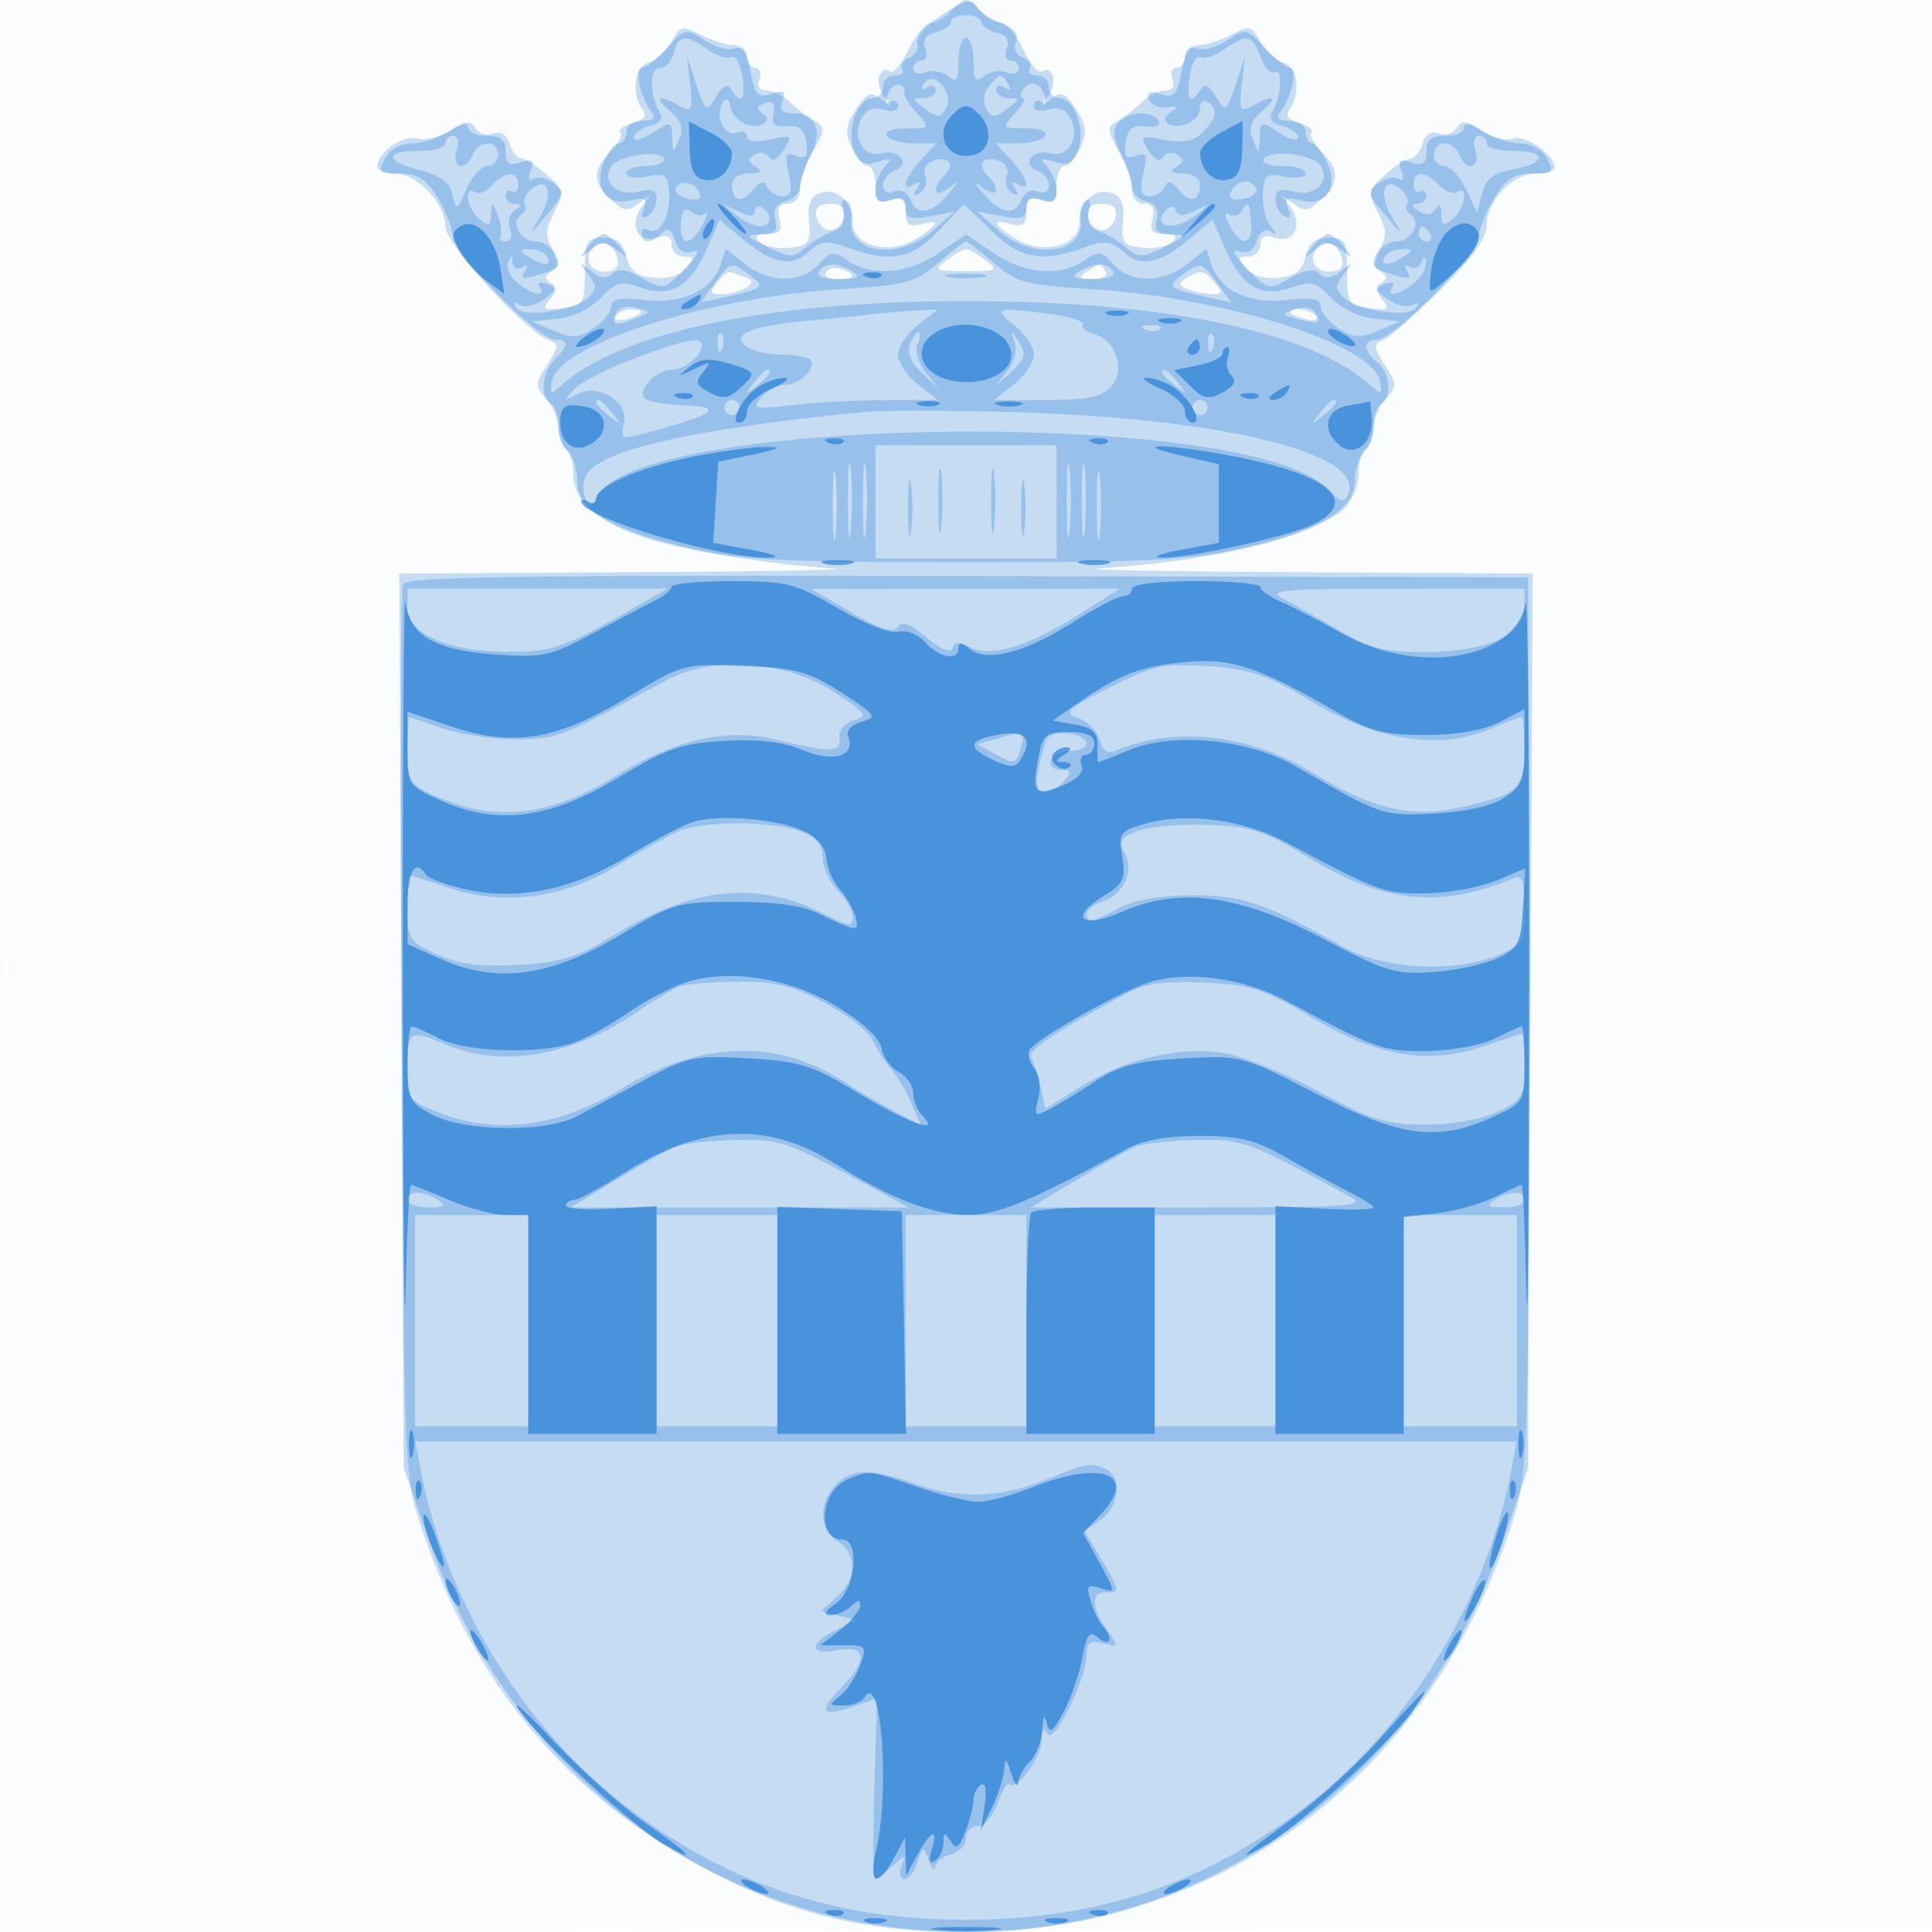
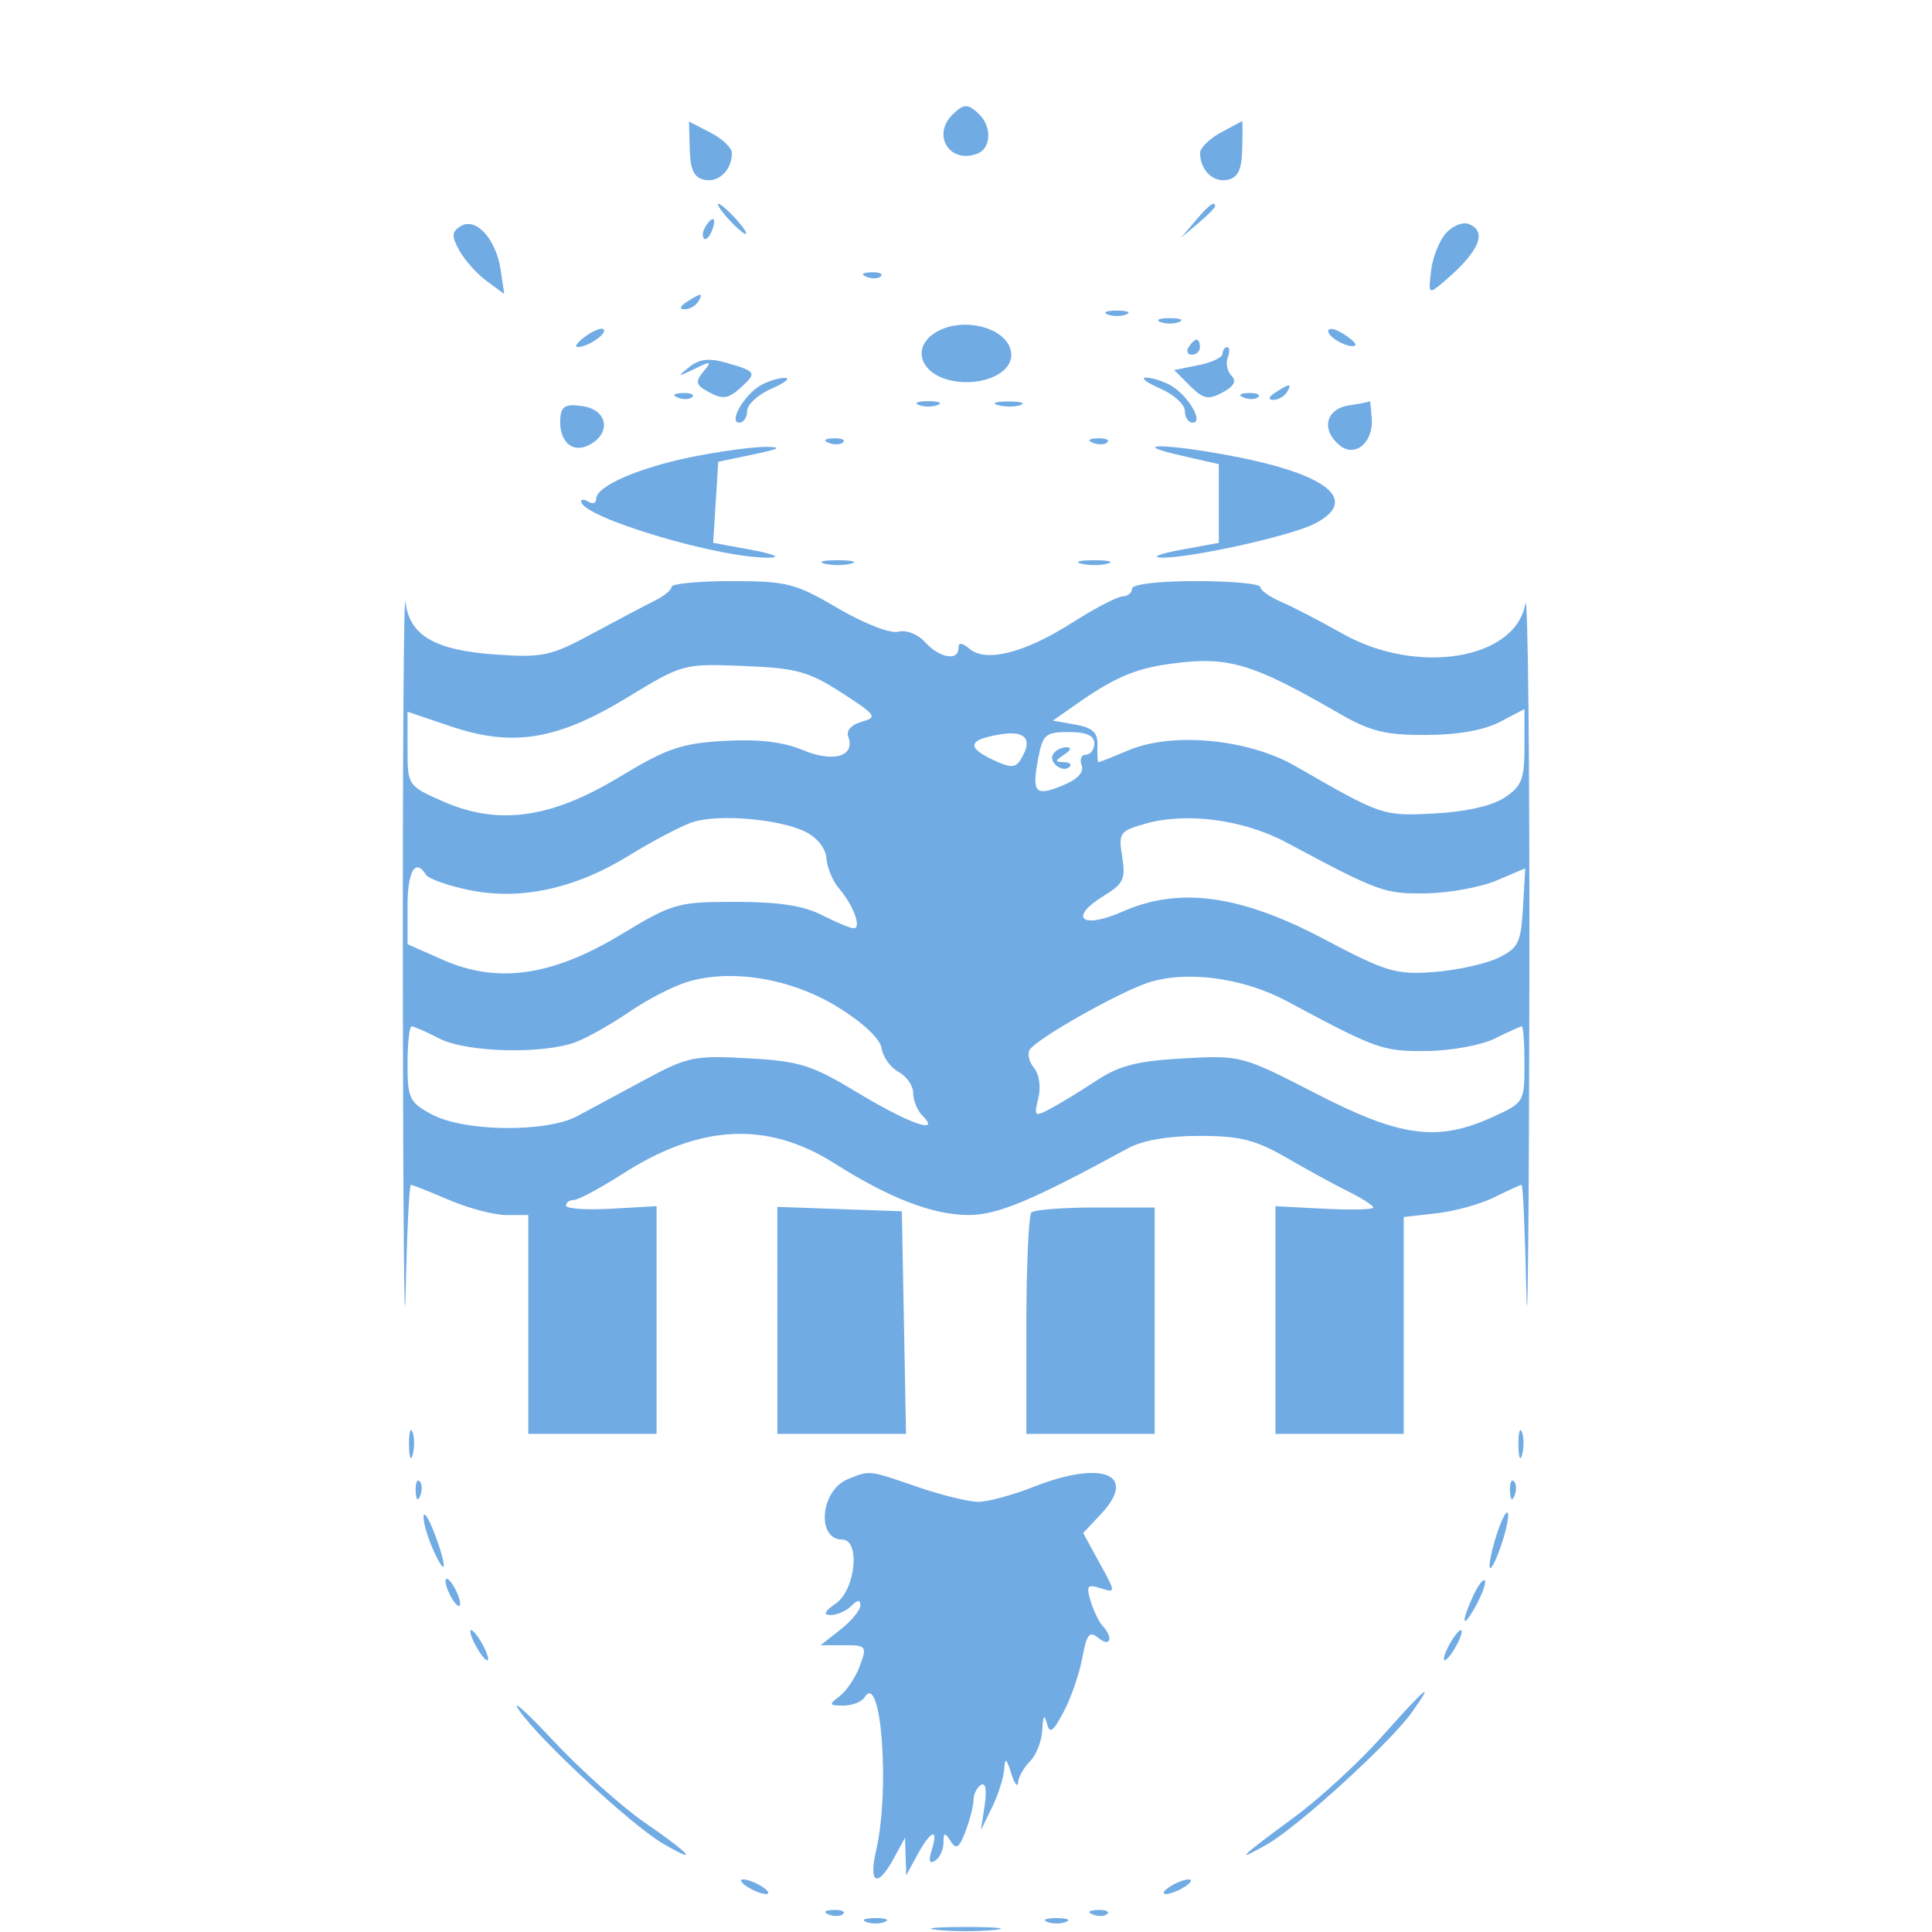
<svg xmlns="http://www.w3.org/2000/svg" width="256" height="256">
-   <path fill="#1976D2" fill-opacity=".016" fill-rule="evenodd" d="M0 128.004v128.004l128.25-.254 128.25-.254.254-127.75L257.008 0H0zm.485.496c0 70.4.119 99.053.265 63.672s.146-92.98 0-128S.485 58.1.485 128.5" />
-   <path fill="#1976D2" fill-opacity=".239" fill-rule="evenodd" d="M126 1.5c-.685.825-1.844 1.5-2.576 1.5-.731 0-2.076 1.571-2.987 3.491s-2.026 3.263-2.478 2.984c-1.529-.945-2.14 1.602-.795 3.319 1.192 1.522 1.154 1.564-.347.389-1.453-1.137-1.917-.96-3.392 1.291-1.374 2.097-1.489 3.09-.588 5.067.616 1.352 1.58 2.459 2.142 2.459S116 23.155 116 24.567c0 2.113.355 2.455 2 1.933 1.583-.503 2-.18 2 1.549 0 1.692.451 2.066 2 1.661 2.67-.698 2.522-.098-.459 1.855-3.506 2.297-8.541 1.105-8.541-2.022 0-2.85-2.19-4.791-4.435-3.93-1.192.458-1.597 1.565-1.377 3.768.278 2.78 0 3.155-2.56 3.447-1.579.181-3.357-.157-3.95-.75-.771-.771-.478-1.078 1.028-1.078 1.614 0 1.985-.467 1.584-2-.364-1.391-.031-2 1.093-2 .928 0 1.617-.818 1.617-1.919 0-1.055.787-3.326 1.75-5.045 1.644-2.937 1.647-3.186.049-4.103-.935-.538-2.365-1.642-3.178-2.455S102.45 12 101.603 12c-.958 0-1.323-.567-.965-1.5.317-.825.078-1.5-.531-1.5S99 8.325 99 7.5s-.787-1.503-1.75-1.506-2.939-.627-4.393-1.385c-2.437-1.272-2.738-1.2-3.873.922-.678 1.265-2.052 2.515-3.054 2.777-1.901.497-2.328 4.187-.732 6.32.546.729.057 1.333-1.383 1.71-1.225.321-1.947.863-1.605 1.206s-.239 1.485-1.293 2.539c-2.441 2.441-2.424 4.149.064 6.4 1.715 1.552 2.219 1.606 3.75.405 1.605-1.259 1.642-1.227.407.349-1.881 2.399-.713 5.08 1.857 4.265 1.425-.453 2.005-.183 2.005.931 0 .862.73 1.567 1.622 1.567 1.353 0 1.409.258.336 1.551-.779.939-2.49 1.432-4.334 1.25-2.305-.228-3.187-.909-3.63-2.801-.427-1.829-1.243-2.5-3.039-2.5-2.243 0-2.455.389-2.455 4.5 0 4.238-.171 4.52-2.943 4.835-2.515.286-2.763.118-1.701-1.161.928-1.119.95-1.676.086-2.21-.843-.521-.789-.942.201-1.558 1.109-.69 1.125-1.219.089-2.891-1.04-1.677-1.003-2.557.203-4.89 1.385-2.677 1.326-2.972-.989-4.985C71.092 21.963 69.569 21 69.06 21s-1.204-.877-1.544-1.949c-.396-1.248-1.176-1.735-2.168-1.354-.852.327-1.916.002-2.364-.722-.659-1.067-1.279-1.012-3.271.294-1.352.886-3.349 1.378-4.437 1.093C53.34 17.856 50 20.203 50 22.071c0 .511 1.047.929 2.326.929C55.27 23 59 26.902 59 29.981c0 2.351 10.889 14.242 13.903 15.183 1.151.36 1.083.928-.381 3.163-1.654 2.523-1.665 2.857-.154 4.527.898.992 1.632 2.754 1.632 3.916s.45 2.39 1 2.73 1 1.909 1 3.486c0 3.512 3.254 6.296 9.807 8.392 5.04 1.613 16.582 3.462 24.693 3.957 2.75.167-9.082.386-26.294.485L52.912 76l.309 59.75c.308 59.528.318 59.776 2.643 66.75 6.93 20.788 19.513 35.75 38.275 45.511C105.034 253.68 114.869 256 128 256c33.488 0 61.138-20.506 72.136-53.5 2.325-6.974 2.335-7.222 2.643-66.75l.309-59.75-31.294-.18c-17.212-.099-29.044-.322-26.294-.494 15.458-.97 28.401-4.116 32.612-7.928 1.038-.939 1.888-2.962 1.888-4.494s.45-3.064 1-3.404 1-1.569 1-2.73.734-2.924 1.632-3.916c1.511-1.67 1.5-2.004-.154-4.527-1.464-2.235-1.532-2.803-.381-3.163.771-.241 4.216-3.226 7.653-6.634 4.318-4.282 6.25-6.963 6.25-8.675 0-3.25 3.439-6.855 6.539-6.855 1.354 0 2.461-.38 2.461-.845 0-1.668-3.957-4.385-5.515-3.788-.874.336-2.73-.136-4.123-1.049-2.047-1.342-2.689-1.408-3.346-.343-.448.724-1.512 1.049-2.364.722-.992-.381-1.772.106-2.168 1.354-.34 1.072-1.035 1.949-1.544 1.949s-2.032.963-3.386 2.14c-2.315 2.013-2.374 2.308-.989 4.985 1.206 2.333 1.243 3.213.203 4.89-1.036 1.672-1.02 2.201.089 2.891.99.616 1.044 1.037.201 1.558-.864.534-.842 1.091.086 2.21 1.062 1.279.814 1.447-1.701 1.161-2.772-.315-2.943-.597-2.943-4.835 0-4.111-.212-4.5-2.455-4.5-1.796 0-2.612.671-3.039 2.5-.443 1.892-1.325 2.573-3.63 2.801-1.844.182-3.555-.311-4.334-1.25-1.073-1.293-1.017-1.551.336-1.551.892 0 1.622-.705 1.622-1.567 0-1.114.58-1.384 2.005-.931 2.57.815 3.738-1.866 1.857-4.265-1.235-1.576-1.198-1.608.407-.349 1.531 1.201 2.035 1.147 3.75-.405 2.488-2.251 2.505-3.959.064-6.4-1.054-1.054-1.636-2.197-1.293-2.539s-.38-.885-1.605-1.206c-1.44-.377-1.929-.981-1.383-1.71 1.596-2.133 1.169-5.823-.732-6.32-1.002-.262-2.376-1.512-3.054-2.777-1.135-2.122-1.436-2.194-3.873-.922-1.454.758-3.43 1.381-4.393 1.385-.963.003-1.75.681-1.75 1.506s-.498 1.5-1.107 1.5-.848.675-.531 1.5c.358.933-.007 1.5-.965 1.5-.847 0-2.205.665-3.018 1.478s-2.243 1.917-3.178 2.455c-1.598.917-1.595 1.166.049 4.103.963 1.719 1.75 3.99 1.75 5.045 0 1.101.689 1.919 1.617 1.919 1.124 0 1.457.609 1.093 2-.401 1.533-.03 2 1.584 2 1.506 0 1.799.307 1.028 1.078-.593.593-2.371.931-3.95.75-2.56-.292-2.838-.667-2.56-3.447.22-2.203-.185-3.31-1.377-3.768-2.245-.861-4.435 1.08-4.435 3.93 0 3.127-5.035 4.319-8.541 2.022-2.981-1.953-3.129-2.553-.459-1.855 1.549.405 2 .031 2-1.661 0-1.729.417-2.052 2-1.549 1.645.522 2 .18 2-1.933 0-1.412.46-2.567 1.021-2.567.562 0 1.526-1.107 2.142-2.459.901-1.977.786-2.97-.588-5.067-1.475-2.251-1.939-2.428-3.392-1.291-1.501 1.175-1.539 1.133-.347-.389 1.345-1.717.734-4.264-.795-3.319-.452.279-1.567-1.064-2.478-2.984S133.307 3 132.576 3s-1.891-.675-2.576-1.5-1.585-1.5-2-1.5-1.315.675-2 1.5m-17.81 27.25c.186.962 1 1.75 1.81 1.75s1.624-.788 1.81-1.75c.236-1.228-.304-1.75-1.81-1.75s-2.046.522-1.81 1.75m36 0c.186.962 1 1.75 1.81 1.75s1.624-.788 1.81-1.75c.236-1.228-.304-1.75-1.81-1.75s-2.046.522-1.81 1.75m-65.502 3.896C77.272 34.061 78.073 36 80.073 36c1.398 0 1.968-.543 1.75-1.667-.357-1.841-2.064-2.759-3.135-1.687m96 0c-1.416 1.415-.615 3.354 1.385 3.354 1.398 0 1.968-.543 1.75-1.667-.357-1.841-2.064-2.759-3.135-1.687m-49.247 1.822c-1.799 1.361-1.612 1.468 2.559 1.468s4.358-.107 2.559-1.468C129.491 33.661 128.34 33 128 33s-1.491.661-2.559 1.468m-15.968 1.576c-.325.526.336.956 1.468.956 2.415 0 2.658-.556.591-1.349-.807-.31-1.734-.133-2.059.393M144 36c-1.207.78-1.049.972.809.985 1.288.008 2.036-.427 1.691-.985-.743-1.202-.639-1.202-2.5 0m-49 1.5c-1.031 1.243-.924 1.497.628 1.485 1.029-.009 2.472-.396 3.206-.861 1.064-.675.997-.975-.332-1.485-2.185-.838-2.068-.867-3.502.861m62.166-.624c-1.064.675-.997.975.332 1.485.916.351 2.359.639 3.206.639 1.256 0 1.311-.277.296-1.5-1.423-1.714-1.972-1.804-3.834-.624m-75.608 5.031c-.309.498.34.671 1.441.383 2.335-.611 2.63-1.29.56-1.29-.793 0-1.693.408-2.001.907M171 41.383c0 .211.901.619 2.001.907 1.101.288 1.75.115 1.441-.383-.538-.871-3.442-1.313-3.442-.524" />
-   <path fill="#1976D2" fill-opacity=".262" fill-rule="evenodd" d="M124.285 2.344c-1.769 1.186-3.014 2.736-2.767 3.444s-.217 1.543-1.029 1.855c-.813.311-1.229.969-.924 1.462.304.492-.149.895-1.006.895S117 10.675 117 11.5s-.603 1.5-1.339 1.5c-2.006 0-3.533 4.114-2.532 6.819.677 1.83 1.334 2.176 3.114 1.638 1.842-.556 2.027-.44 1.007.631-.687.721-1.25 2.152-1.25 3.179 0 1.413.487 1.713 2 1.233 1.462-.464 2-.18 2 1.058 0 1.367.624 1.575 3.25 1.084l3.25-.609-2.806 2.484c-4.673 4.136-11.649 3.059-10.871-1.678.15-.914-.157-1.927-.682-2.252-.54-.333-.728.275-.434 1.399.351 1.345-.084 2.205-1.344 2.654-1.024.365-2.659 1.348-3.632 2.184-1.585 1.363-2.105 1.354-5-.088-2.947-1.466-3.023-1.614-.864-1.672 1.825-.049 2.252-.501 1.866-1.978-.339-1.296.107-2.072 1.383-2.406 1.036-.271 1.884-1.158 1.884-1.972s.656-2.745 1.459-4.291c1.647-3.175.592-5.417-2.55-5.417-1.289 0-1.659-.488-1.226-1.615.489-1.276.178-1.476-1.477-.95-1.799.571-2.193.152-2.774-2.945-.481-2.565-1.091-3.451-2.107-3.061-.786.302-2.564-.194-3.949-1.102-2.425-1.589-2.613-1.551-4.988 1.011C87.03 7.802 85.529 9 85.053 9c-1.023 0-.188 3.958 1.214 5.75.715.915.408 1.25-1.145 1.25-1.22 0-2.122.638-2.122 1.5 0 .825-.461 1.5-1.025 1.5s-1.473 1.18-2.021 2.622c-1.291 3.395.466 5.74 3.695 4.93 1.852-.465 2.173-.251 1.654 1.1-.433 1.129-.261 1.44.527.953.644-.398 1.17-1.42 1.17-2.272 0-1.134-.64-1.389-2.386-.951-2.765.694-4.927-1.257-3.662-3.305.936-1.513 7.048-2.347 7.048-.961 0 .486-1.125.884-2.5.884s-2.5.439-2.5.975 1.237.728 2.75.426c2.456-.49 2.767-.247 2.912 2.275.174 3.047-1.34 5.641-2.775 4.754-.488-.301-.887-.071-.887.511 0 1.374 1.305 1.354 2.701-.042.801-.801 1.278-.542 1.751.949.439 1.385 1.202 1.86 2.349 1.464 1.098-.379.717.435-1.077 2.301-2.71 2.819-2.843 2.848-5.652 1.239-2.018-1.155-3.192-1.332-3.932-.592s-1.59.635-2.848-.352c-1.644-1.292-1.675-1.26-.378.392 1.219 1.552 1.219 1.983 0 3.125-1.902 1.781-8.691 2.744-9.55 1.355-.402-.651-.209-.802.48-.377.634.392 2.074.068 3.199-.721 1.768-1.238 1.83-1.517.45-2.046-.925-.355-1.34-.197-.986.375.88 1.424-.698 1.159-2.861-.479-1.02-.773-1.618-1.996-1.329-2.719.431-1.077.539-1.078.604-.004.044.727.592.992 1.234.596.75-.464.881-.272.374.548-.584.945-.184 1.078 1.596.53 3.059-.942 3.032-.909 2.292-2.84C73.07 32.739 71.982 32 71 32c-2.007 0-3.439-2.611-1.94-3.537.535-.331.745-.969.467-1.419-.278-.449.125-1.34.895-1.979 2.249-1.867 2.99.627 1.109 3.729-1.524 2.512-1.459 2.491.912-.294 2.32-2.726 2.403-3.111.908-4.218-.905-.67-2.106-.934-2.668-.586-.628.388-.766-.036-.359-1.097.53-1.382.263-1.603-1.33-1.097-1.553.493-1.994.176-1.994-1.435C67 18.529 66.36 18 64.5 18c-1.375 0-2.5-.502-2.5-1.115 0-.685-.951-.492-2.465.5C58.18 18.273 55.945 19 54.57 19c-1.476 0-2.938.819-3.57 2-.962 1.797-.76 2 1.98 2 2.367 0 3.493.727 5.031 3.25 1.09 1.788 1.983 4.076 1.985 5.086C60.001 33.516 71.355 45 73.507 45c1.892 0 1.89.746-.007 2.643-1.71 1.71-1.986 4.939-.5 5.857.55.34 1 1.626 1 2.859s.563 2.806 1.25 3.497 1.25 2.445 1.25 3.899c0 3.753 4.594 6.521 14.652 8.829C98.332 74.232 103.489 74.5 128 74.5s29.668-.268 36.848-1.916c10.058-2.308 14.652-5.076 14.652-8.829 0-1.454.563-3.209 1.25-3.899.688-.691 1.25-2.264 1.25-3.497s.45-2.519 1-2.859c1.494-.923 1.207-4.084-.5-5.5-1.919-1.593-1.922-3-.007-3 2.152 0 13.506-11.484 13.511-13.664.002-1.01.895-3.298 1.985-5.086 1.538-2.523 2.664-3.25 5.031-3.25 2.74 0 2.942-.203 1.98-2-.632-1.181-2.094-2-3.57-2-1.375 0-3.61-.727-4.965-1.615-1.514-.992-2.465-1.185-2.465-.5 0 .613-1.125 1.115-2.5 1.115-1.86 0-2.5.529-2.5 2.067 0 1.611-.441 1.928-1.994 1.435-1.593-.506-1.86-.285-1.33 1.097.407 1.061.269 1.485-.359 1.097-.562-.348-1.763-.084-2.668.586-1.495 1.107-1.412 1.492.908 4.218 2.371 2.785 2.436 2.806.912.294-1.881-3.102-1.14-5.596 1.109-3.729.77.639 1.173 1.53.895 1.979s-.068 1.088.467 1.419c1.499.926.067 3.537-1.94 3.537-.982 0-2.07.739-2.417 1.643-.74 1.931-.767 1.898 2.292 2.84 1.78.548 2.18.415 1.596-.53-.485-.784-.375-1.012.289-.601.588.363 1.297.095 1.576-.596.373-.925.527-.89.585.134.043.764-.708 1.987-1.671 2.718-2.073 1.574-3.62 1.8-2.757.403.354-.572-.061-.73-.986-.375-1.38.529-1.318.808.45 2.046 1.125.789 2.565 1.113 3.199.721.689-.425.882-.274.48.377-.859 1.389-7.648.426-9.55-1.355-1.219-1.142-1.219-1.573 0-3.125 1.297-1.652 1.266-1.684-.378-.392-1.258.987-2.108 1.092-2.848.352s-1.914-.563-3.932.592c-2.809 1.609-2.942 1.58-5.652-1.239-1.794-1.866-2.175-2.68-1.077-2.301q1.699.587 2.322-1.378c.369-1.164 1.103-1.675 1.801-1.257.898.539.902.364.016-.735-.639-.793-1.089-2.713-1-4.266.145-2.522.456-2.765 2.912-2.275 1.512.302 2.75.11 2.75-.426S171.623 22 169.941 22s-2.813-.398-2.513-.884c.859-1.39 6.573-.732 7.564.871 1.323 2.141-.766 4.108-3.606 3.395-1.746-.438-2.386-.183-2.386.951 0 .852.526 1.874 1.17 2.272.788.487.96.176.527-.953-.519-1.351-.198-1.565 1.654-1.1 3.347.84 5.057-1.562 3.518-4.94-.654-1.437-1.568-2.612-2.03-2.612s-.839-.675-.839-1.5c0-.862-.902-1.5-2.122-1.5-1.553 0-1.86-.335-1.145-1.25 1.402-1.792 2.237-5.75 1.214-5.75-.476 0-1.977-1.198-3.335-2.662-2.375-2.562-2.563-2.6-4.988-1.011-1.385.908-3.163 1.404-3.949 1.102-1.016-.39-1.626.496-2.107 3.061-.577 3.077-.982 3.513-2.741 2.955-1.484-.471-1.931-.274-1.592.7.26.745 1.326 1.224 2.369 1.063 1.432-.22 1.564-.067.539.625-.853.577-.979 1.15-.34 1.545 1.508.932 4.197-.377 4.197-2.044 0-.799.45-1.174 1-.834 1.438.888 1.237 2.12-.654 4.011-1.201 1.201-2.581 1.48-5.042 1.018-3.201-.6-3.318-.524-2.13 1.378.797 1.277 1.503 1.615 1.93.925.37-.599 1.221-.749 1.891-.335.937.579.905.951-.138 1.613-.991.628-.75.864.893.875 1.238.008 2.25.615 2.25 1.348 0 2.294-1.244 2.707-2.714.901-1.03-1.265-1.553-1.396-1.932-.484-.286.687-1.194 1.25-2.017 1.25-1.142 0-1.34-.71-.837-2.999.555-2.528.397-2.899-1.009-2.359-1.315.504-1.595.135-1.326-1.751.261-1.824.888-2.332 2.646-2.142 1.33.143 2.044-.175 1.688-.75-.876-1.419-4.056-1.237-5.335.304-.786.947-.683 2.07.377 4.114.803 1.546 1.459 3.477 1.459 4.291s.848 1.701 1.884 1.972c1.276.334 1.722 1.11 1.383 2.406-.386 1.477.041 1.929 1.866 1.978 2.159.058 2.083.206-.864 1.672-2.895 1.442-3.415 1.451-5 .088-.973-.836-2.608-1.819-3.632-2.184-1.26-.449-1.695-1.309-1.344-2.654.294-1.124.106-1.732-.434-1.399-.525.325-.832 1.338-.682 2.252.778 4.737-6.198 5.814-10.871 1.678l-2.806-2.484 3.25.609c2.626.491 3.25.283 3.25-1.084 0-1.238.538-1.522 2-1.058 1.513.48 2 .18 2-1.233 0-1.027-.562-2.458-1.25-3.179-1.02-1.071-.835-1.187 1.007-.631 1.78.538 2.437.192 3.114-1.638 1.001-2.705-.526-6.819-2.532-6.819-.736 0-1.339-.675-1.339-1.5s-.702-1.5-1.559-1.5-1.31-.403-1.006-.895c.305-.493-.111-1.151-.924-1.462-.832-.32-1.222-1.233-.892-2.091.387-1.011-.259-1.845-1.92-2.476-1.378-.524-2.8-1.43-3.161-2.014-.869-1.407-1.456-1.263-5.253 1.282m1.715.539c0 .486-.902 1.12-2.004 1.408q-2.005.523-1.393 2.116c.336.876.113 1.593-.496 1.593A1.11 1.11 0 0 0 121 9.107c0 .611.728.828 1.627.483.894-.344 2.244-.112 3 .515 1.114.925 1.373.551 1.373-1.983 0-1.717.45-3.122 1-3.122s1 1.405 1 3.122c0 2.534.259 2.908 1.373 1.983.756-.627 2.106-.859 3-.515.899.345 1.627.128 1.627-.483A1.11 1.11 0 0 0 133.893 8c-.609 0-.832-.717-.496-1.593q.612-1.593-1.393-2.116C130.902 4.003 130 3.369 130 2.883S129.1 2 128 2s-2 .398-2 .883M89.29 7c-.288 1.1-1.115 2-1.838 2-1.392 0-1.416 3.631-.039 5.86.521.843.076 1.461-1.312 1.824-1.156.302-2.101.999-2.101 1.548s1.125.261 2.5-.64c2.412-1.58 2.502-1.558 2.57.635.067 2.156.114 2.17.913.273.621-1.475.311-2.459-1.182-3.75-2.241-1.939-1.678-2.29 1.202-.748 1.701.91 1.834.66 1.453-2.75L91.037 7.5l1.248 3.738c1.209 3.621 1.29 3.671 2.582 1.603 1.056-1.691 1.509-1.85 2.179-.767 1.232 1.995 1.857.841 1.251-2.312-.289-1.506-.923-2.493-1.41-2.192s-1.884-.155-3.108-1.012c-2.936-2.056-3.86-1.965-4.489.442m72.931-.442c-1.224.857-2.622 1.312-3.108 1.012s-1.121.686-1.41 2.192c-.606 3.153.019 4.307 1.251 2.312.67-1.083 1.123-.924 2.179.767 1.292 2.068 1.373 2.018 2.582-1.603l1.248-3.738-.419 3.752c-.381 3.41-.248 3.66 1.453 2.75 2.88-1.542 3.443-1.191 1.202.748-1.493 1.291-1.803 2.275-1.182 3.75.799 1.897.846 1.883.913-.273.068-2.193.158-2.215 2.57-.635 1.375.901 2.5 1.189 2.5.64s-.945-1.246-2.101-1.548c-1.388-.363-1.833-.981-1.312-1.824 1.164-1.884 1.43-5.989.345-5.318-.515.318-1.374-.574-1.909-1.982-1.133-2.98-1.784-3.116-4.802-1.002m-39.757 4.501c-.5.809-.365.998.381.536.635-.392 1.155-.236 1.155.346S123.239 13 122.309 13c-1.471 0-1.439.185.25 1.422 1.69 1.238 2.052 1.224 2.8-.106 1.123-1.998-1.706-5.182-2.895-3.257m8.579.389c-.713.86-.865 2.046-.372 2.922.719 1.279 1.086 1.286 2.77.052 1.689-1.237 1.721-1.422.25-1.422-.93 0-1.691-.477-1.691-1.059s.52-.738 1.155-.346c.715.443.883.275.44-.44-.912-1.476-1.101-1.455-2.552.293m-13.408 1.062c-.355.923-.196 1.337.376.983.544-.336.989-.104.989.515 0 .66-.804.872-1.939.511-1.297-.411-2.262-.011-2.915 1.209-1.328 2.481.31 5.227 2.739 4.592 2.328-.609 3.844 1.463 1.678 2.294-.859.33-1.563 1.213-1.563 1.962 0 .796.62 1.123 1.492.789.851-.327 1.755.116 2.107 1.031.858 2.238 2.754 1.999 4.996-.629 1.551-1.817 1.58-1.981.155-.877-1.956 1.515-2.411.171-.567-1.673 1.469-1.469.433-2.667-1.623-1.878-.839.322-1.278 1.232-.975 2.022s.001 1.777-.671 2.192c-.834.515-.965.339-.414-.553.535-.866.418-1.068-.345-.595-1.873 1.157-1.321-.849.884-3.216L124.078 19h-2.98c-1.639 0-3.258-.45-3.598-1-.363-.587.708-1 2.596-1 3.204 0 3.208-.006 1.309-2.105-1.048-1.158-1.759-2.384-1.58-2.725s-.103-.763-.627-.937c-.523-.175-1.227.4-1.563 1.277M135.5 12c-.34.55-.297 1 .096 1s-.101.9-1.096 2c-1.774 1.961-1.747 2 1.404 2 1.888 0 2.959.413 2.596 1-.34.55-1.959 1-3.598 1h-2.98l2.039 2.189c2.205 2.367 2.757 4.373.884 3.216-.763-.473-.88-.271-.345.595.551.892.42 1.068-.414.553-.672-.415-.974-1.402-.671-2.192s-.136-1.7-.975-2.022c-2.056-.789-3.092.409-1.623 1.878 1.844 1.844 1.389 3.188-.567 1.673-1.425-1.104-1.396-.94.155.877 2.242 2.628 4.138 2.867 4.996.629.352-.915 1.256-1.358 2.107-1.031.872.334 1.492.007 1.492-.789 0-.749-.704-1.632-1.563-1.962-2.166-.831-.65-2.903 1.678-2.294 2.429.635 4.067-2.111 2.739-4.592-.653-1.22-1.618-1.62-2.915-1.209-1.135.361-1.939.149-1.939-.511 0-.619.445-.851.989-.515.566.35.734-.051.393-.941-.68-1.772-1.975-2.02-2.882-.552m-39.777 1.66c-1.069 1.699.31 4.541 1.906 3.929.754-.289 1.371-.055 1.371.522 0 .649 1.167.792 3.067.374 2.9-.637 2.997-.561 1.785 1.381-.811 1.299-1.531 1.654-1.956.966-.37-.599-1.221-.749-1.891-.335-.937.579-.905.951.138 1.613.991.628.75.864-.893.875-1.237.008-2.25.615-2.25 1.348 0 2.294 1.244 2.707 2.714.901 1.03-1.265 1.553-1.396 1.932-.484.286.687 1.194 1.25 2.017 1.25 1.142 0 1.34-.71.837-2.999-.555-2.528-.397-2.899 1.009-2.359 1.315.504 1.595.135 1.326-1.751-.254-1.778-.902-2.333-2.526-2.164-1.671.174-2.098-.225-1.816-1.692.266-1.38-.056-1.756-1.145-1.338-1.103.423-1.191.782-.325 1.317.771.477.833.957.174 1.364-1.521.94-4.038-.322-4.414-2.213-.224-1.133-.563-1.294-1.06-.505M59 19c0 .55-1.575 1-3.5 1-4.588 0-4.474 1.404.21 2.574 2.625.655 3.868 1.591 4.25 3.2.518 2.181.595 2.149 1.874-.75.733-1.663 1.971-3.024 2.75-3.024S66 21.325 66 20.5s-.627-1.5-1.393-1.5-1.652.675-1.969 1.5c-.879 2.291-2.876 1.825-2.138-.5.364-1.147.18-2-.433-2-.587 0-1.067.45-1.067 1m136.5 1c.738 2.325-1.259 2.791-2.138.5-.317-.825-1.203-1.5-1.969-1.5S190 19.675 190 20.5s.619 1.5 1.375 1.5 2.048 1.389 2.87 3.086l1.495 3.087.638-2.543c.482-1.922 1.49-2.702 4.13-3.197 4.517-.848 4.512-2.433-.008-2.433-1.925 0-3.5-.45-3.5-1s-.48-1-1.067-1c-.613 0-.797.853-.433 2M65.19 24.56c-.72.816-1.733 1.222-2.25.903-1.556-.962-1.056 2.195.56 3.537 1.241 1.03 1.512.922 1.57-.628.065-1.736.129-1.727.875.128.443 1.1.609 2.337.371 2.75-.239.413.091.75.732.75.678 0 .898-.698.525-1.67-.353-.921-.065-2.036.643-2.485 1-.634 1.007-.818.034-.83-.687-.008-1.25-.492-1.25-1.074s.375-.827.833-.544c.459.283.834-.14.834-.941 0-1.863-1.788-1.809-3.477.104m122.143-.104c0 .801.375 1.224.834.941s.833-.038.833.544-.562 1.066-1.25 1.074c-.845.011-.773.318.224.948.971.614 1.732.524 2.234-.266.505-.793.767-.566.777.675.012 1.551.273 1.659 1.515.628 1.604-1.331 2.122-4.503.581-3.55-.506.313-1.599-.111-2.429-.941-1.91-1.91-3.319-1.932-3.319-.053m-97.73.378c-.319.516.34 1.179 1.465 1.474 1.246.325 1.902.101 1.677-.574-.502-1.504-2.428-2.056-3.142-.9m74.064-.167c-1.309 1.308-.634 2.137 1.322 1.626 1.094-.286 1.742-.919 1.441-1.407-.65-1.051-1.837-1.146-2.763-.219m-73.442 4.888c-.254 3.063 1.327 3.17 2.875.195.644-1.238.814-1.916.377-1.509s-1.301.32-1.921-.195c-.781-.647-1.191-.182-1.331 1.509m7.216-1.11c1.068.855 2.53 1.555 3.25 1.555 1.543 0 1.742-1.614.309-2.5-.55-.34-1-.126-1 .476 0 .791-.623.792-2.25.004-2.161-1.047-2.173-1.029-.309.465m26.895 2.182c-3.452 3.679-6.374 4.212-11.979 2.185-2.815-1.018-3.565-.933-5.249.59-2.307 2.088-4.825 1.548-8.944-1.918l-2.826-2.377-1.743 3.951c-2.207 5-4.711 6.446-8.738 5.042-2.62-.913-3.284-.742-5.221 1.348-1.281 1.382-3.681 2.553-5.678 2.769l-3.458.376 2.885 1.23c2.395 1.021 3.286.967 5.25-.319C79.936 42.651 81 41.345 81 40.6c0-1.013 1.13-1.227 4.48-.849 5.009.564 8.92-1.287 10.017-4.74l.648-2.042 2.562 2.015c3.255 2.56 7.472 2.581 9.764.048 1.604-1.773 1.99-1.822 3.878-.5 3.116 2.182 7.908 1.783 12.011-1.002l3.64-2.47 3.64 2.47c4.103 2.785 8.895 3.184 12.011 1.002 1.888-1.322 2.274-1.273 3.878.5 2.292 2.533 6.509 2.512 9.764-.048l2.562-2.015.648 2.042c1.097 3.453 5.008 5.304 10.017 4.74 3.35-.378 4.48-.164 4.48.849 0 .745 1.064 2.051 2.365 2.904 1.964 1.286 2.855 1.34 5.25.319l2.885-1.23-3.458-.376c-1.997-.216-4.397-1.387-5.678-2.769-1.937-2.09-2.601-2.261-5.221-1.348-4.027 1.404-6.531-.042-8.738-5.042l-1.743-3.951-2.826 2.377c-4.119 3.466-6.637 4.006-8.944 1.918-1.684-1.523-2.434-1.608-5.249-.59-5.628 2.035-8.542 1.489-12.343-2.312-1.925-1.925-3.567-3.443-3.65-3.373s-1.574 1.645-3.314 3.5m30.393-3.023c-2.481 2.481.865 3.216 3.83.841 1.878-1.505 1.87-1.521-.228-.508-1.516.731-2.276.729-2.521-.007-.193-.58-.68-.727-1.081-.326m9.761.412a1.21 1.21 0 0 1-1.659.38c-.628-.389-.587.191.104 1.483 1.543 2.882 3.089 2.676 2.836-.379-.231-2.784-.374-2.951-1.281-1.484M188 31c0 .55.477 1 1.059 1s.781-.45.441-1-.816-1-1.059-1-.441.45-.441 1M77.872 32.75c-1.243 1.586-1.208 1.621.378.378 1.483-1.164 2.017-1.164 3.5 0 1.586 1.243 1.621 1.208.378-.378C81.373 31.788 80.415 31 80 31s-1.373.788-2.128 1.75m96 0c-1.243 1.586-1.208 1.621.378.378 1.483-1.164 2.017-1.164 3.5 0 1.586 1.243 1.621 1.208.378-.378-.755-.962-1.713-1.75-2.128-1.75s-1.373.788-2.128 1.75m-49.582 2.112c-2.909 2.566-4.125 2.89-13 3.457-17.847 1.142-37.222 7.335-38.145 12.194-.353 1.86-.258 1.883 1.489.354 7.941-6.952 27.492-10.971 53.366-10.971 26.096 0 45.357 3.96 53.366 10.971 1.747 1.529 1.842 1.506 1.489-.354-.923-4.859-20.298-11.052-38.145-12.194-8.875-.567-10.091-.891-13-3.457-1.766-1.556-3.435-2.83-3.71-2.83s-1.944 1.274-3.71 2.83M70 34c1.958 1.266 3.282 1.266 2.5 0-.34-.55-1.379-.993-2.309-.985-1.457.014-1.484.15-.191.985m113.5 0c-.782 1.266.542 1.266 2.5 0 1.293-.835 1.266-.971-.191-.985-.93-.008-1.969.435-2.309.985m-88.825 3.569-1.826 2.507 2.826-.622c5.567-1.224 5.783-1.395 3.728-2.95-2.493-1.887-2.595-1.864-4.728 1.065M108.5 36c-.365.591.736.994 2.691.985 2.504-.012 2.944-.251 1.809-.985-1.944-1.256-3.724-1.256-4.5 0m34.5 0c-1.135.734-.695.973 1.809.985 1.955.009 3.056-.394 2.691-.985-.776-1.256-2.556-1.256-4.5 0m13.597.504c-2.055 1.555-1.839 1.726 3.728 2.95l2.826.622-1.826-2.507c-2.133-2.929-2.235-2.952-4.728-1.065m-30.847.202c1.237.238 3.262.238 4.5 0 1.238-.239.225-.434-2.25-.434s-3.487.195-2.25.434m-44.154 4.905c-.588 1.532-.054 1.623 2.85.487 1.875-.734 1.868-.783-.185-1.319-1.318-.345-2.335-.027-2.665.832m89.958-.643c-1.798.643-1.763.744.456 1.324 2.774.726 3.148.566 2.186-.934-.386-.602-1.563-.775-2.642-.39m-56.054.682c-1.65.193-5.714.601-9.032.907-7.108.655-9.806 1.893-7.468 3.428.825.541 2.887.991 4.583 1 1.696.008 3.38.311 3.742.673.997.998-1.335 3.342-3.325 3.342-.965 0-2.373.749-3.128 1.664-1.26 1.529-.924 1.611 4.128 1.009 3.025-.361 8.598-.66 12.385-.664L124.27 53l-2.635-2.073C120.186 49.788 119 48.02 119 47s1.186-2.788 2.635-3.927L124.27 41l-2.885.15c-1.587.082-4.235.307-5.885.5m18.865 1.423C135.814 44.212 137 45.98 137 47s-1.186 2.788-2.635 3.927L131.73 53h6.98c5.393 0 7.331-.398 8.524-1.75 1.939-2.197.658-6.204-2.225-6.958-1.093-.286-1.777-.858-1.521-1.273s-1.612-1.038-4.151-1.386c-7.316-1.003-7.873-.842-4.972 1.44m17.448.61c.721.289 1.584.253 1.916-.079s-.258-.568-1.312-.525c-1.165.048-1.402.285-.604.604m-56.734 1.9c.048 1.165.285 1.402.604.605.289-.722.253-1.585-.079-1.917s-.568.258-.525 1.312m25.489.1c-.411 1.072.172 2.434 1.606 3.75l2.252 2.067-1.737-2.105c-.973-1.179-1.459-2.83-1.106-3.75.347-.905.406-1.645.131-1.645s-.791.757-1.146 1.683m13.881-.288c.348 1.101-.128 2.776-1.138 4-1.705 2.066-1.694 2.066.588-.034 1.939-1.785 2.128-2.448 1.137-4-1.149-1.801-1.168-1.8-.587.034m25.63.188c.048 1.165.285 1.402.604.605.289-.722.253-1.585-.079-1.917s-.568.258-.525 1.312m-75.968 1.893c-3.513 1.305-7.113 3.134-8 4.065-1.496 1.572-1.461 1.616.484.623 2.778-1.417 6.805 1.199 6.085 3.953-.271 1.036-.197 1.863.164 1.839 1.852-.125 10.155-2.622 10.774-3.241.716-.715.24-.828-4.831-1.14-1.492-.092-3.018-.473-3.392-.847C84.394 51.727 86.975 49 88.922 49 90.675 49 93 47.176 93 45.8c0-1.257-2.011-.877-8.889 1.676m15.761 3.274c-1.243 1.586-1.208 1.621.378.378 1.666-1.307 2.195-2.128 1.372-2.128-.207 0-.995.788-1.75 1.75M154 49.378c0 .207.787.995 1.75 1.75 1.586 1.243 1.621 1.208.378-.378-1.307-1.666-2.128-2.195-2.128-1.372m-75 4c0 .207.787.995 1.75 1.75 1.586 1.243 1.621 1.208.378-.378C79.821 53.084 79 52.555 79 53.378M96 54c0 .55.45 1 1 1s1-.45 1-1-.45-1-1-1-1 .45-1 1m62 0c0 .55.45 1 1 1s1-.45 1-1-.45-1-1-1-1 .45-1 1m16.872.75c-1.243 1.586-1.208 1.621.378.378 1.666-1.307 2.195-2.128 1.372-2.128-.207 0-.995.788-1.75 1.75m-60.372-.163c-21.674 2.152-33.92 4.804-36.492 7.903-.677.817-.926 2.278-.553 3.247.642 1.665.737 1.66 1.714-.081 5.978-10.649 86.059-11.519 96.529-1.049 2.002 2.002 2.467 2.128 2.974.805 2.093-5.454-17.232-10.085-45.172-10.825-8.25-.218-16.8-.218-19 0M112.343 66.5c.003 4.4.179 6.076.39 3.724s.209-5.952-.006-8-.388-.124-.384 4.276m2 0c.003 4.4.179 6.076.39 3.724s.209-5.952-.006-8-.388-.124-.384 4.276m1.657 0V74h24V59h-24zm25.343 0c.003 4.4.179 6.076.39 3.724s.209-5.952-.006-8-.388-.124-.384 4.276m2 0c.003 4.4.179 6.076.39 3.724s.209-5.952-.006-8-.388-.124-.384 4.276m-33.007.5c0 4.125.177 5.813.392 3.75s.216-5.437 0-7.5c-.215-2.062-.392-.375-.392 3.75m13.992-.5c.005 3.85.185 5.302.402 3.228.216-2.075.213-5.225-.008-7s-.398-.078-.394 3.772m7 0c.005 3.85.185 5.302.402 3.228.216-2.075.213-5.225-.008-7s-.398-.078-.394 3.772m14.008.5c0 4.125.177 5.813.392 3.75s.216-5.437 0-7.5c-.215-2.062-.392-.375-.392 3.75m-25.026.5c.005 3.3.192 4.529.415 2.732s.218-4.497-.01-6c-.229-1.503-.411-.032-.405 3.268m15 0c.005 3.3.192 4.529.415 2.732s.218-4.497-.01-6c-.229-1.503-.411-.032-.405 3.268m-81.917 9.918c-.267.695-.352 27.322-.189 59.173L53.5 194.5l3.309 9.5c11.06 31.749 38.784 52 71.191 52s60.131-20.251 71.191-52l3.309-9.5v-118l-74.311-.173c-59.067-.137-74.411.087-74.796 1.091M54 80.551c0 3.468 5.521 5.843 13.5 5.808 5.942-.027 7.136-.462 17.484-6.37L88.469 78H54zm58.853.613c3.88 2.261 5.558 2.788 6.098 1.915.535-.866 1.609-.478 3.809 1.372 1.931 1.625 3.208 2.144 3.455 1.404.279-.838.916-.881 2.222-.15 2.654 1.485 7.565.074 14.211-4.084L148.437 78l-20.468.022-20.469.022zM170 79.317c1.375.718 4.723 2.608 7.439 4.2 4.108 2.408 6.043 2.891 11.5 2.872 8.119-.027 13.061-2.266 13.061-5.915V78l-17.25.006c-14.801.005-16.895.192-14.75 1.311M88 90.291C74.254 97.794 73.717 98 68.081 97.956c-3.07-.024-7.381-.692-9.581-1.485-2.2-.792-4.112-1.448-4.25-1.456S54 96.974 54 99.386c0 3.975.305 4.526 3.25 5.881 8.261 3.801 15.505 3.02 24.715-2.665 7.488-4.621 14.404-6.158 20.781-4.617 7.342 1.774 8.792 1.747 8.478-.159-.163-.987.608-1.955 1.877-2.358 1.954-.62 1.72-.967-2.499-3.711-6.681-4.346-16.195-4.963-22.602-1.466m59.078.789c-5.795 2.931-6.201 3.33-4.156 4.087 1.247.461 2.508 1.763 2.804 2.892.373 1.429 1.03 1.847 2.155 1.375 7.814-3.281 17.784-2.142 26.119 2.983 7.642 4.7 12.927 5.979 19.168 4.64 7.915-1.697 8.832-2.485 8.832-7.592 0-2.456-.17-4.465-.378-4.465s-2.104.721-4.214 1.603c-6.73 2.812-14.771 1.597-23.411-3.535-6.187-3.676-8.368-4.428-13.917-4.798-5.907-.394-7.237-.107-13.002 2.81M132 97.911l-2.5.712 2.184 1.188c2.866 1.56 2.993 1.531 3.606-.811.561-2.146.497-2.167-3.29-1.089m6.578.272c-1.471 4.714-1.538 6.817-.219 6.817.768 0 1.956-.675 2.641-1.5 1.024-1.234.942-1.5-.461-1.5-.938 0-1.516-.562-1.285-1.25s1.391-1.263 2.576-1.278c3.02-.04 2.772-1.905-.305-2.289-1.459-.182-2.711.243-2.947 1m-48.445 11.892c-1.303.521-4.975 2.556-8.161 4.523-7.213 4.452-15.217 5.529-22.546 3.031-2.63-.896-4.927-1.629-5.104-1.629S54 117.957 54 120.348c0 4.091.232 4.453 3.923 6.117 2.899 1.307 5.706 1.668 10.75 1.381 5.691-.324 7.826-.994 12.827-4.023 10.485-6.351 18.962-7.179 27.727-2.707 3.199 1.632 3.773 1.693 3.773.404 0-.836-.9-2.42-2-3.52s-2-3.081-2-4.402c0-1.795-.796-2.68-3.149-3.5-3.792-1.322-12.443-1.335-15.718-.023m60.625.033c-2.306.886-2.578 1.359-1.715 2.973 1.28 2.391-.201 5.517-3.042 6.419-1.101.349-2.001 1.054-2.001 1.567 0 1.292.623 1.184 4.3-.75 2.047-1.077 5.542-1.684 9.7-1.684 6.635-.001 9.865 1.103 19.985 6.829 5.258 2.976 14.818 3.483 20.547 1.089 3.254-1.359 3.468-1.737 3.468-6.107 0-4.042-.231-4.563-1.75-3.943-9.496 3.883-16.919 3.137-26.522-2.665-6.208-3.752-7.929-4.323-13.665-4.537-3.61-.134-7.797.229-9.305.809M90 130.727c-.825.313-3.408 1.871-5.739 3.462-8.37 5.711-17.701 7.325-24.915 4.311-5.102-2.132-5.346-1.998-5.346 2.917 0 4.308.111 4.46 4.457 6.12 7.473 2.854 15.61 1.739 23.878-3.272 10.578-6.41 20.649-6.697 29.665-.844 1.925 1.25 4.957 3.025 6.737 3.945l3.238 1.672-1.181-2.769c-.649-1.523-1.841-3.56-2.649-4.526-.807-.966-1.959-2.744-2.561-3.95s-3.505-3.453-6.453-4.993c-4.26-2.226-6.618-2.784-11.495-2.721-3.375.043-6.811.335-7.636.648m59 1.056c-9.996 5.451-12.955 7.481-12.345 8.468.365.591.93 2.333 1.255 3.871l.59 2.797 4.735-2.952c5.849-3.647 12.845-5.308 18.765-4.456 2.475.357 8.169 2.637 12.654 5.069 7.091 3.844 8.944 4.42 14.216 4.42 3.62 0 7.486-.679 9.596-1.685 3.239-1.545 3.534-2.046 3.534-6 0-2.373-.145-4.315-.322-4.315s-2.473.733-5.103 1.629c-7.382 2.516-13.964 1.417-22.733-3.792-6.421-3.815-8.093-4.357-14.307-4.641-5.473-.25-7.812.103-10.535 1.587M89.5 151.96c-1.1.458-4.674 2.455-7.941 4.437L75.618 160h44.805l-3.962-2.141c-12.603-6.813-12.733-6.86-18.88-6.796-3.345.035-6.981.439-8.081.897m61 0c-1.1.458-4.674 2.455-7.941 4.437L136.618 160l22.441-.006c19.483-.006 22.111-.186 19.941-1.366-13.772-7.493-14.137-7.629-20.352-7.565-3.381.035-7.048.439-8.148.897M54 159c0 .55 1.237.993 2.75.985 2.143-.012 2.419-.23 1.25-.985-1.957-1.264-4-1.264-4 0m144 0c-1.169.755-.893.973 1.25.985 1.512.008 2.75-.435 2.75-.985 0-1.264-2.043-1.264-4 0M55 175v14h15v-28H55zm32 0v14h16v-28H87zm33 0v14h16v-28h-16zm33 0v14h16v-28h-16zm33 0v14h15v-28h-15zM55.644 194.25c3.21 17.564 13.663 34.753 27.515 45.248 13.495 10.225 27.519 14.878 44.841 14.878s31.346-4.653 44.841-14.878c13.852-10.495 24.305-27.684 27.515-45.248l.594-3.25H55.05zm82.856 1.84c-6.049 2.416-11.528 2.566-17.376.475-5.716-2.045-8.442-1.976-10.469.264-2.244 2.479-2.085 5.886.345 7.403 2.595 1.621 2.552 4.959-.095 7.354l-2.096 1.897 2.346.606 2.345.606-2.75 1.313c-3.67 1.753-3.515 3.395.25 2.642 3.85-.77 4.041 1.4.439 5.002q-4.678 4.675 1.615 2.479l3.156-1.1-.355 11.984c-.195 6.592-.165 11.985.066 11.985.232 0 1.264-.762 2.293-1.694 1.759-1.592 1.833-1.592 1.222 0-.357.932-.182 1.694.39 1.694.571 0 1.361-1.012 1.755-2.25.692-2.178.74-2.186 1.497-.25.43 1.1.813 1.49.852.867.038-.624.97-1.369 2.07-1.657 1.1-.287 2-1.24 2-2.116s.698-1.594 1.552-1.594 2.031-1.373 2.616-3.051 1.303-2.811 1.596-2.518c.918.918 4.235-3.634 4.251-5.834.011-1.426.27-1.696.811-.844.891 1.403 5.174-7.43 5.174-10.669 0-1.454.507-1.764 2.169-1.329 2.1.549 2.116.49.5-1.817-2.072-2.958-2.14-4.938-.169-4.938 1.934 0 1.906-.198-.635-4.504l-2.135-3.619 2.135-1.495c2.497-1.749 2.836-5.899.553-6.775-2.125-.815-2.195-.802-7.918 1.483" />
  <path fill="#1976D2" fill-opacity=".617" fill-rule="evenodd" d="M126.2 15.2c-2.756 2.756-.327 6.554 3.3 5.162 1.801-.692 1.964-3.498.3-5.162-1.504-1.504-2.096-1.504-3.6 0m-34.804 4.586c.078 2.763.574 3.776 1.984 4.048 1.895.366 3.576-1.294 3.605-3.558.008-.674-1.269-1.889-2.839-2.7L91.293 16.1zm70.354-2.214c-1.512.821-2.743 2.04-2.735 2.71.029 2.258 1.712 3.917 3.605 3.552 1.415-.273 1.906-1.286 1.983-4.098.057-2.055.057-3.718 0-3.696s-1.341.711-2.853 1.532M96.5 29c.995 1.1 2.035 2 2.31 2s-.315-.9-1.31-2-2.035-2-2.31-2 .315.9 1.31 2m61.905.25L156.5 31.5l2.25-1.905c1.238-1.048 2.25-2.06 2.25-2.25 0-.8-.805-.209-2.595 1.905m-97.359.718c-1.206.748-1.238 1.296-.188 3.217.696 1.273 2.322 3.093 3.613 4.043l2.348 1.729-.485-3.229c-.613-4.088-3.287-7.001-5.288-5.76m32.413.099c-.363.586-.445 1.281-.183 1.543s.743-.218 1.069-1.067c.676-1.762.1-2.072-.886-.476m98.135.829c-.876.968-1.761 3.206-1.967 4.973-.37 3.175-.35 3.191 1.733 1.422 4.662-3.962 5.796-6.633 3.234-7.617-.773-.296-2.123.253-3 1.222m-76.781 5.787c.721.289 1.584.253 1.916-.079s-.258-.568-1.312-.525c-1.165.048-1.402.285-.604.604M91 40c-.901.582-1.025.975-.309.985.655.008 1.469-.435 1.809-.985.767-1.242.421-1.242-1.5 0m55.75 1.662c.688.278 1.813.278 2.5 0 .688-.277.125-.504-1.25-.504s-1.937.227-1.25.504m7 1c.688.278 1.813.278 2.5 0 .688-.277.125-.504-1.25-.504s-1.937.227-1.25.504m-76.193 1.92c-1.066.78-1.516 1.411-.998 1.403 1.382-.023 3.961-1.799 3.41-2.349-.259-.26-1.345.166-2.412.946m46.025-.266c-2.589 1.893-1.6 4.961 1.925 5.97 3.971 1.137 8.493-.58 8.493-3.226 0-3.646-6.752-5.424-10.418-2.744M176 43.885c0 .897 3.005 2.443 3.598 1.851.171-.172-.568-.861-1.643-1.532-1.075-.672-1.955-.815-1.955-.319M157.5 46c-.34.55-.141 1 .441 1S159 46.55 159 46s-.198-1-.441-1-.719.45-1.059 1m4.5.875c0 .481-1.443 1.164-3.206 1.516l-3.206.641 2.084 2.085c1.765 1.765 2.426 1.901 4.314.891 1.528-.818 1.905-1.517 1.2-2.222-.567-.567-.792-1.65-.501-2.408s.256-1.378-.078-1.378-.607.394-.607.875m-70.681 1.77c-1.648 1.327-1.584 1.351.681.246 2.242-1.093 2.364-1.054 1.185.376-1.117 1.355-.992 1.766.834 2.743 1.741.932 2.511.82 4.07-.591 2.251-2.037 2.159-2.201-1.884-3.36-2.254-.647-3.55-.491-4.886.586m9.443 2.428C98.565 52.353 96.495 56 97.965 56c.569 0 1.035-.697 1.035-1.548s1.463-2.184 3.25-2.961 2.575-1.417 1.75-1.421-2.282.446-3.238 1.003m52.988.418c1.787.777 3.25 2.109 3.25 2.961S157.466 56 158.035 56c1.557 0-.696-3.748-2.992-4.977-1.051-.563-2.504-1.005-3.227-.984-.724.022.147.675 1.934 1.452M169 52c-.901.582-1.025.975-.309.985.655.008 1.469-.435 1.809-.985.767-1.242.421-1.242-1.5 0m-79.187.683c.721.289 1.584.253 1.916-.079s-.258-.568-1.312-.525c-1.165.048-1.402.285-.604.604m75 0c.721.289 1.584.253 1.916-.079s-.258-.568-1.312-.525c-1.165.048-1.402.285-.604.604m-90.569 2.723c-.231 3.076 1.596 4.75 3.861 3.538 2.944-1.576 2.401-4.643-.907-5.128-2.24-.329-2.833-.01-2.954 1.59m47.506-1.744c.688.278 1.813.278 2.5 0 .688-.277.125-.504-1.25-.504s-1.937.227-1.25.504m10.519.031c.973.254 2.323.237 3-.037s-.119-.481-1.769-.461-2.204.244-1.231.498m46.481.023c-3.088.468-3.739 3.219-1.25 5.284 2.057 1.707 4.529-.384 4.262-3.606-.109-1.317-.213-2.327-.23-2.244s-1.27.337-2.782.566m-68.937 4.967c.721.289 1.584.253 1.916-.079s-.258-.568-1.312-.525c-1.165.048-1.402.285-.604.604m35 0c.721.289 1.584.253 1.916-.079s-.258-.568-1.312-.525c-1.165.048-1.402.285-.604.604M91.862 60.51C84.728 61.931 79 64.414 79 66.085c0 .568-.45.755-1 .415s-1-.376-1-.079c0 2.153 19.016 7.781 25.208 7.46 1.261-.065.042-.531-2.708-1.035l-5-.916.337-5.373.337-5.373 4.663-.974c3.492-.729 3.91-.98 1.663-.998-1.65-.013-5.987.571-9.638 1.298m64.638-.148 5 1.138v10.431l-5 .916c-2.75.503-3.969.969-2.708 1.034 3.462.18 17.255-2.854 20.421-4.491 5.969-3.087 1.789-6.529-10.87-8.951-8.792-1.683-14.163-1.742-6.843-.077m-47.25 14.327c.963.252 2.537.252 3.5 0 .963-.251.175-.457-1.75-.457s-2.713.206-1.75.457m34 0c.963.252 2.537.252 3.5 0 .963-.251.175-.457-1.75-.457s-2.713.206-1.75.457M53.38 131c.033 29.975.199 48.088.368 40.25s.482-14.25.697-14.25 2.489.9 5.055 2 5.979 2 7.583 2H70v29h17v-30.178l-6.002.339c-3.301.187-6.001.001-6-.411s.474-.75 1.05-.75 3.499-1.568 6.495-3.484c10.266-6.568 19.168-6.99 28.077-1.334 7.219 4.583 13.029 6.818 17.713 6.815 3.862-.003 8.381-1.895 21.167-8.862 1.913-1.043 5.355-1.631 9.5-1.623 5.344.009 7.389.527 11.5 2.911 2.75 1.596 6.448 3.615 8.217 4.489s3.233 1.813 3.253 2.088c.019.275-2.892.349-6.468.165l-6.502-.336V190h17v-28.74l4.372-.493c2.404-.271 5.848-1.229 7.653-2.13s3.426-1.637 3.601-1.637c.176 0 .457 6.412.626 14.25s.347-10.275.396-40.25-.19-52.925-.53-51c-1.309 7.409-14.339 9.539-24.23 3.961-2.963-1.672-6.626-3.57-8.138-4.219S167 78.21 167 77.781 163.175 77 158.5 77c-5 0-8.5.412-8.5 1 0 .55-.562 1.012-1.25 1.026s-3.697 1.584-6.688 3.489c-6.261 3.989-11.376 5.299-13.573 3.476-1.034-.858-1.489-.893-1.489-.113 0 1.756-2.514 1.317-4.402-.77-.978-1.08-2.51-1.682-3.574-1.404-1.059.277-4.508-1.064-7.996-3.109-5.65-3.311-6.764-3.595-14.082-3.595-4.37 0-7.95.338-7.954.75s-1.017 1.247-2.25 1.853c-1.233.607-4.942 2.565-8.242 4.35-5.479 2.964-6.584 3.206-12.718 2.782-8.174-.564-11.503-2.487-12.057-6.966-.223-1.798-.378 21.256-.345 51.231M155 87.969c-4.656.644-7.37 1.821-12.493 5.414l-2.994 2.1 2.994.536c2.3.411 2.975 1.05 2.914 2.758-.044 1.223.013 2.223.127 2.223s1.949-.728 4.077-1.617c5.796-2.421 15.809-1.453 22.026 2.13 11.442 6.595 11.545 6.63 18.428 6.278 4.088-.21 7.591-1 9.25-2.087 2.305-1.511 2.671-2.435 2.671-6.753v-5.002l-3.25 1.709c-2.084 1.096-5.593 1.717-9.785 1.731-5.397.019-7.398-.476-11.5-2.845-11.671-6.74-14.753-7.642-22.465-6.575m-71.856 4.436c-9.302 5.662-15.17 6.623-23.421 3.838L54 94.31v4.901c0 4.87.03 4.915 4.643 6.955 7.356 3.254 14.302 2.305 23.41-3.198 6.311-3.813 8.233-4.475 13.925-4.797 4.536-.256 7.807.13 10.451 1.235 4.052 1.693 6.967.789 5.955-1.848-.288-.749.475-1.563 1.809-1.93 2.126-.586 1.914-.888-2.693-3.851-4.384-2.819-5.986-3.255-13-3.533-7.939-.314-8.056-.283-15.356 4.161m47.606 5.284c-2.466.645-2.166 1.611.951 3.058 2.144.996 2.844.996 3.477 0 2.036-3.207.419-4.324-4.428-3.058m6.797 2.913c-.843 4.49-.365 4.98 3.354 3.439 1.884-.78 2.768-1.741 2.425-2.634-.297-.774-.042-1.407.567-1.407S145 99.325 145 98.5c0-1.038-1.043-1.5-3.389-1.5-3.099 0-3.446.308-4.064 3.602m1.996-.671c-.665 1.076 1.292 2.567 2.19 1.669.33-.33-.037-.607-.816-.615-1.167-.013-1.152-.187.083-.985.901-.582 1.025-.975.309-.985-.655-.008-1.45.404-1.766.916m-47.721 8.993c-1.473.476-5.298 2.479-8.5 4.453-7.2 4.437-14.521 5.988-21.351 4.523-2.724-.584-5.209-1.475-5.521-1.981-1.404-2.272-2.45-.506-2.45 4.137v5.056l4.673 2.067c7.227 3.197 14.47 2.172 23.59-3.338 6.892-4.164 7.512-4.341 15.211-4.341 5.681 0 9.021.511 11.43 1.75 1.872.963 3.77 1.75 4.218 1.75 1.083 0-.045-3.057-1.942-5.265-.834-.97-1.587-2.77-1.672-4-.093-1.332-1.229-2.758-2.812-3.53-3.459-1.687-11.475-2.377-14.874-1.281m60.004.205c-3.471.977-3.644 1.219-3.129 4.393.475 2.926.163 3.594-2.414 5.169-4.783 2.924-2.96 4.496 2.444 2.106 7.544-3.337 15.601-2.235 26.761 3.661 8.206 4.335 9.468 4.712 14.5 4.336 3.032-.227 6.862-1.064 8.512-1.862 2.689-1.299 3.031-1.989 3.301-6.661l.301-5.212-3.801 1.612c-2.09.887-6.276 1.654-9.301 1.704-5.532.092-6.312-.192-18.513-6.728-5.667-3.035-13.204-4.052-18.661-2.518M91.071 130.11c-1.885.572-5.339 2.354-7.674 3.961s-5.517 3.406-7.071 3.998c-4.333 1.653-14.529 1.395-18.111-.458-1.713-.886-3.363-1.611-3.665-1.611s-.55 2.238-.55 4.974c0 4.59.251 5.109 3.25 6.708 4.292 2.288 15.154 2.406 19.25.208 1.65-.885 5.7-3.067 9-4.848 5.593-3.019 6.52-3.209 13.657-2.811 6.836.382 8.398.875 14.56 4.598 6.73 4.066 11.114 5.602 8.483 2.971-.66-.66-1.2-1.994-1.2-2.965s-.869-2.229-1.93-2.798c-1.062-.568-2.074-1.973-2.25-3.123-.195-1.274-2.465-3.411-5.82-5.477-6.148-3.787-14.057-5.107-19.929-3.327m60.886.161c-4.151 1.44-14.643 7.411-15.522 8.834-.334.54-.068 1.632.591 2.426.686.827.923 2.538.553 4.008-.605 2.413-.507 2.494 1.639 1.353 1.255-.667 3.994-2.342 6.086-3.721 3.004-1.981 5.422-2.597 11.5-2.93 7.628-.418 7.783-.377 17.577 4.668 11.2 5.771 16.088 6.423 23.369 3.118 4.184-1.899 4.25-2.008 4.25-6.978 0-2.777-.156-5.049-.346-5.049-.191 0-1.795.722-3.565 1.605-1.787.892-5.806 1.63-9.041 1.661-5.864.055-6.578-.2-18.561-6.619-5.853-3.135-13.511-4.117-18.53-2.376M103 174.96V190h17.053l-.276-14.75-.277-14.75-8.25-.29-8.25-.291zm33.667-14.293c-.367.366-.667 7.116-.667 15V190h17v-30h-7.833c-4.309 0-8.134.3-8.5.667M54.195 191.5c.02 1.65.244 2.204.498 1.231s.237-2.323-.037-3-.481.119-.461 1.769m147 0c.02 1.65.244 2.204.498 1.231s.237-2.323-.037-3-.481.119-.461 1.769m-88.857 4.499c-3.62 1.459-4.217 8.001-.731 8.001 2.412 0 1.76 6.629-.83 8.443-1.552 1.088-1.763 1.557-.7 1.557.838 0 2.063-.54 2.723-1.2.847-.847 1.2-.869 1.2-.073 0 .621-1.186 2.061-2.635 3.2L108.73 218h3.11c2.974 0 3.066.121 2.09 2.75-.561 1.512-1.761 3.313-2.666 4-1.48 1.124-1.431 1.25.486 1.25 1.173 0 2.44-.498 2.816-1.107 2.207-3.571 3.388 12.292 1.515 20.357-1.023 4.407.213 4.934 2.347 1l1.492-2.75.08 2.5.08 2.5 1.492-2.75c1.772-3.266 2.839-3.619 1.888-.625-.454 1.43-.312 1.902.433 1.441.609-.376 1.114-1.445 1.122-2.375.013-1.427.16-1.462.943-.225.742 1.174 1.138.912 1.985-1.315.581-1.53 1.057-3.4 1.057-4.157s.443-1.65.985-1.985c.605-.374.794.665.49 2.691l-.494 3.3 1.464-3c.806-1.65 1.53-3.9 1.61-5 .122-1.685.27-1.606.945.5.44 1.375.845 1.905.9 1.179.055-.727.775-1.997 1.6-2.822s1.552-2.705 1.616-4.178c.079-1.823.267-2.096.587-.857.383 1.481.803 1.2 2.238-1.5.971-1.827 2.083-5.043 2.472-7.145.587-3.183.947-3.623 2.146-2.628 1.556 1.291 2.014-.035.553-1.599-.488-.523-1.207-2.007-1.598-3.299-.617-2.037-.44-2.262 1.331-1.7 2.021.641 2.019.604-.138-3.334l-2.182-3.983 2.364-2.516c4.945-5.263.193-7.198-8.889-3.618-2.791 1.1-6.112 2-7.38 2-1.269 0-4.923-.9-8.12-2-6.493-2.234-6.188-2.201-9.162-1.001m-57.259 1.584c.048 1.165.285 1.402.604.605.289-.722.253-1.585-.079-1.917s-.568.258-.525 1.312m145 0c.048 1.165.285 1.402.604.605.289-.722.253-1.585-.079-1.917s-.568.258-.525 1.312M56.121 201c-.017.825.587 2.85 1.343 4.5 1.768 3.862 1.794 2.066.036-2.5-.741-1.925-1.362-2.825-1.379-2m142.079 2.7c-.624 2.034-.97 3.864-.767 4.066s.907-1.267 1.567-3.266 1.005-3.828.767-4.066-.943 1.232-1.567 3.266m-139.169 5.8c0 .55.436 1.675.969 2.5s.969 1.05.969.5-.436-1.675-.969-2.5-.969-1.05-.969-.5m136.131 2.043c-1.675 3.677-1.355 4.462.456 1.119.846-1.562 1.351-3.026 1.123-3.255-.229-.228-.939.733-1.579 2.136M63 218c.589 1.1 1.295 2 1.57 2s.019-.9-.57-2-1.295-2-1.57-2-.019.9.57 2m129 0c-.589 1.1-.845 2-.57 2s.981-.9 1.57-2 .845-2 .57-2-.981.9-1.57 2m-123.185 8.66c2.766 3.986 14.944 15.255 19.069 17.647 4.914 2.849 3.642 1.388-2.437-2.799-3.054-2.103-8.539-7.016-12.189-10.916s-5.649-5.67-4.443-3.932m114.223 3.522c-3.005 3.374-8.18 8.131-11.5 10.571-7.301 5.364-8.101 6.16-3.672 3.653 4.088-2.315 16.336-13.477 19.198-17.496 3.156-4.431 1.986-3.481-4.026 3.272M99 250c.825.533 1.95.969 2.5.969s.325-.436-.5-.969-1.95-.969-2.5-.969-.325.436.5.969m56 0c-.825.533-1.05.969-.5.969s1.675-.436 2.5-.969 1.05-.969.5-.969-1.675.436-2.5.969m-45.187 3.683c.721.289 1.584.253 1.916-.079s-.258-.568-1.312-.525c-1.165.048-1.402.285-.604.604m35 0c.721.289 1.584.253 1.916-.079s-.258-.568-1.312-.525c-1.165.048-1.402.285-.604.604m-30.063.979c.688.278 1.813.278 2.5 0 .688-.277.125-.504-1.25-.504s-1.937.227-1.25.504m24 0c.688.278 1.813.278 2.5 0 .688-.277.125-.504-1.25-.504s-1.937.227-1.25.504m-14.5 1.066c2.063.216 5.438.216 7.5 0 2.063-.215.375-.392-3.75-.392s-5.812.177-3.75.392" />
</svg>